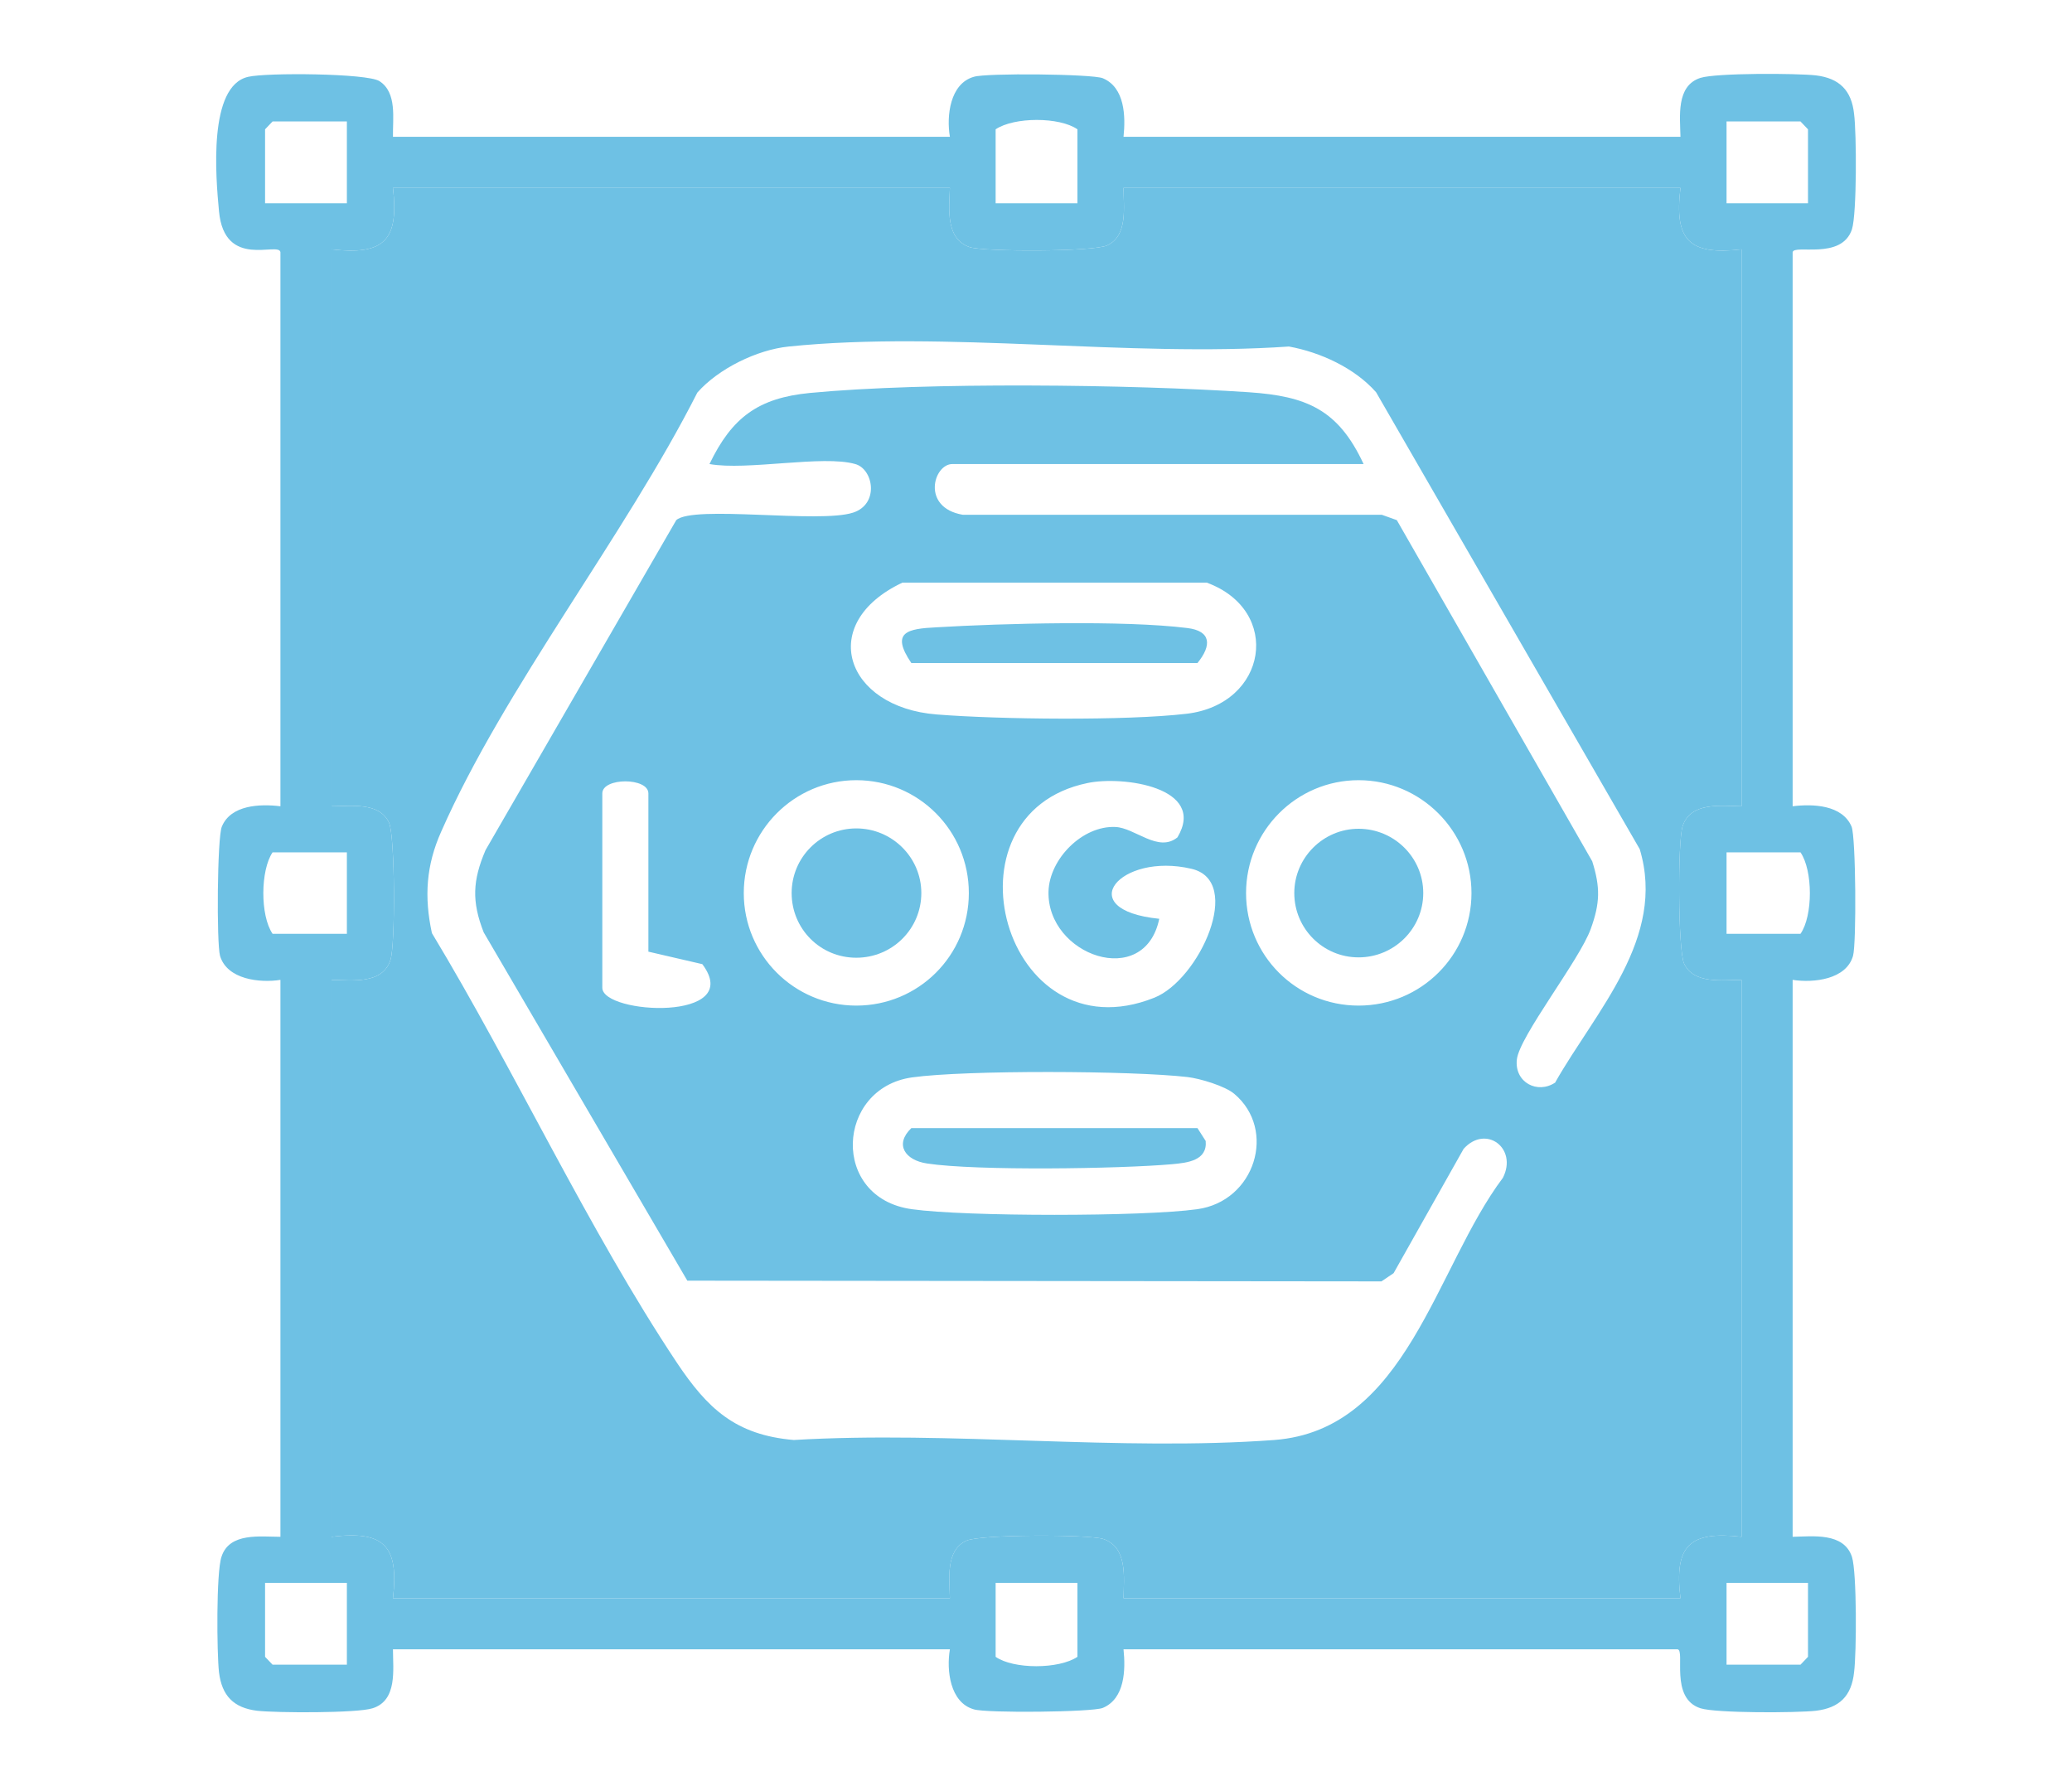
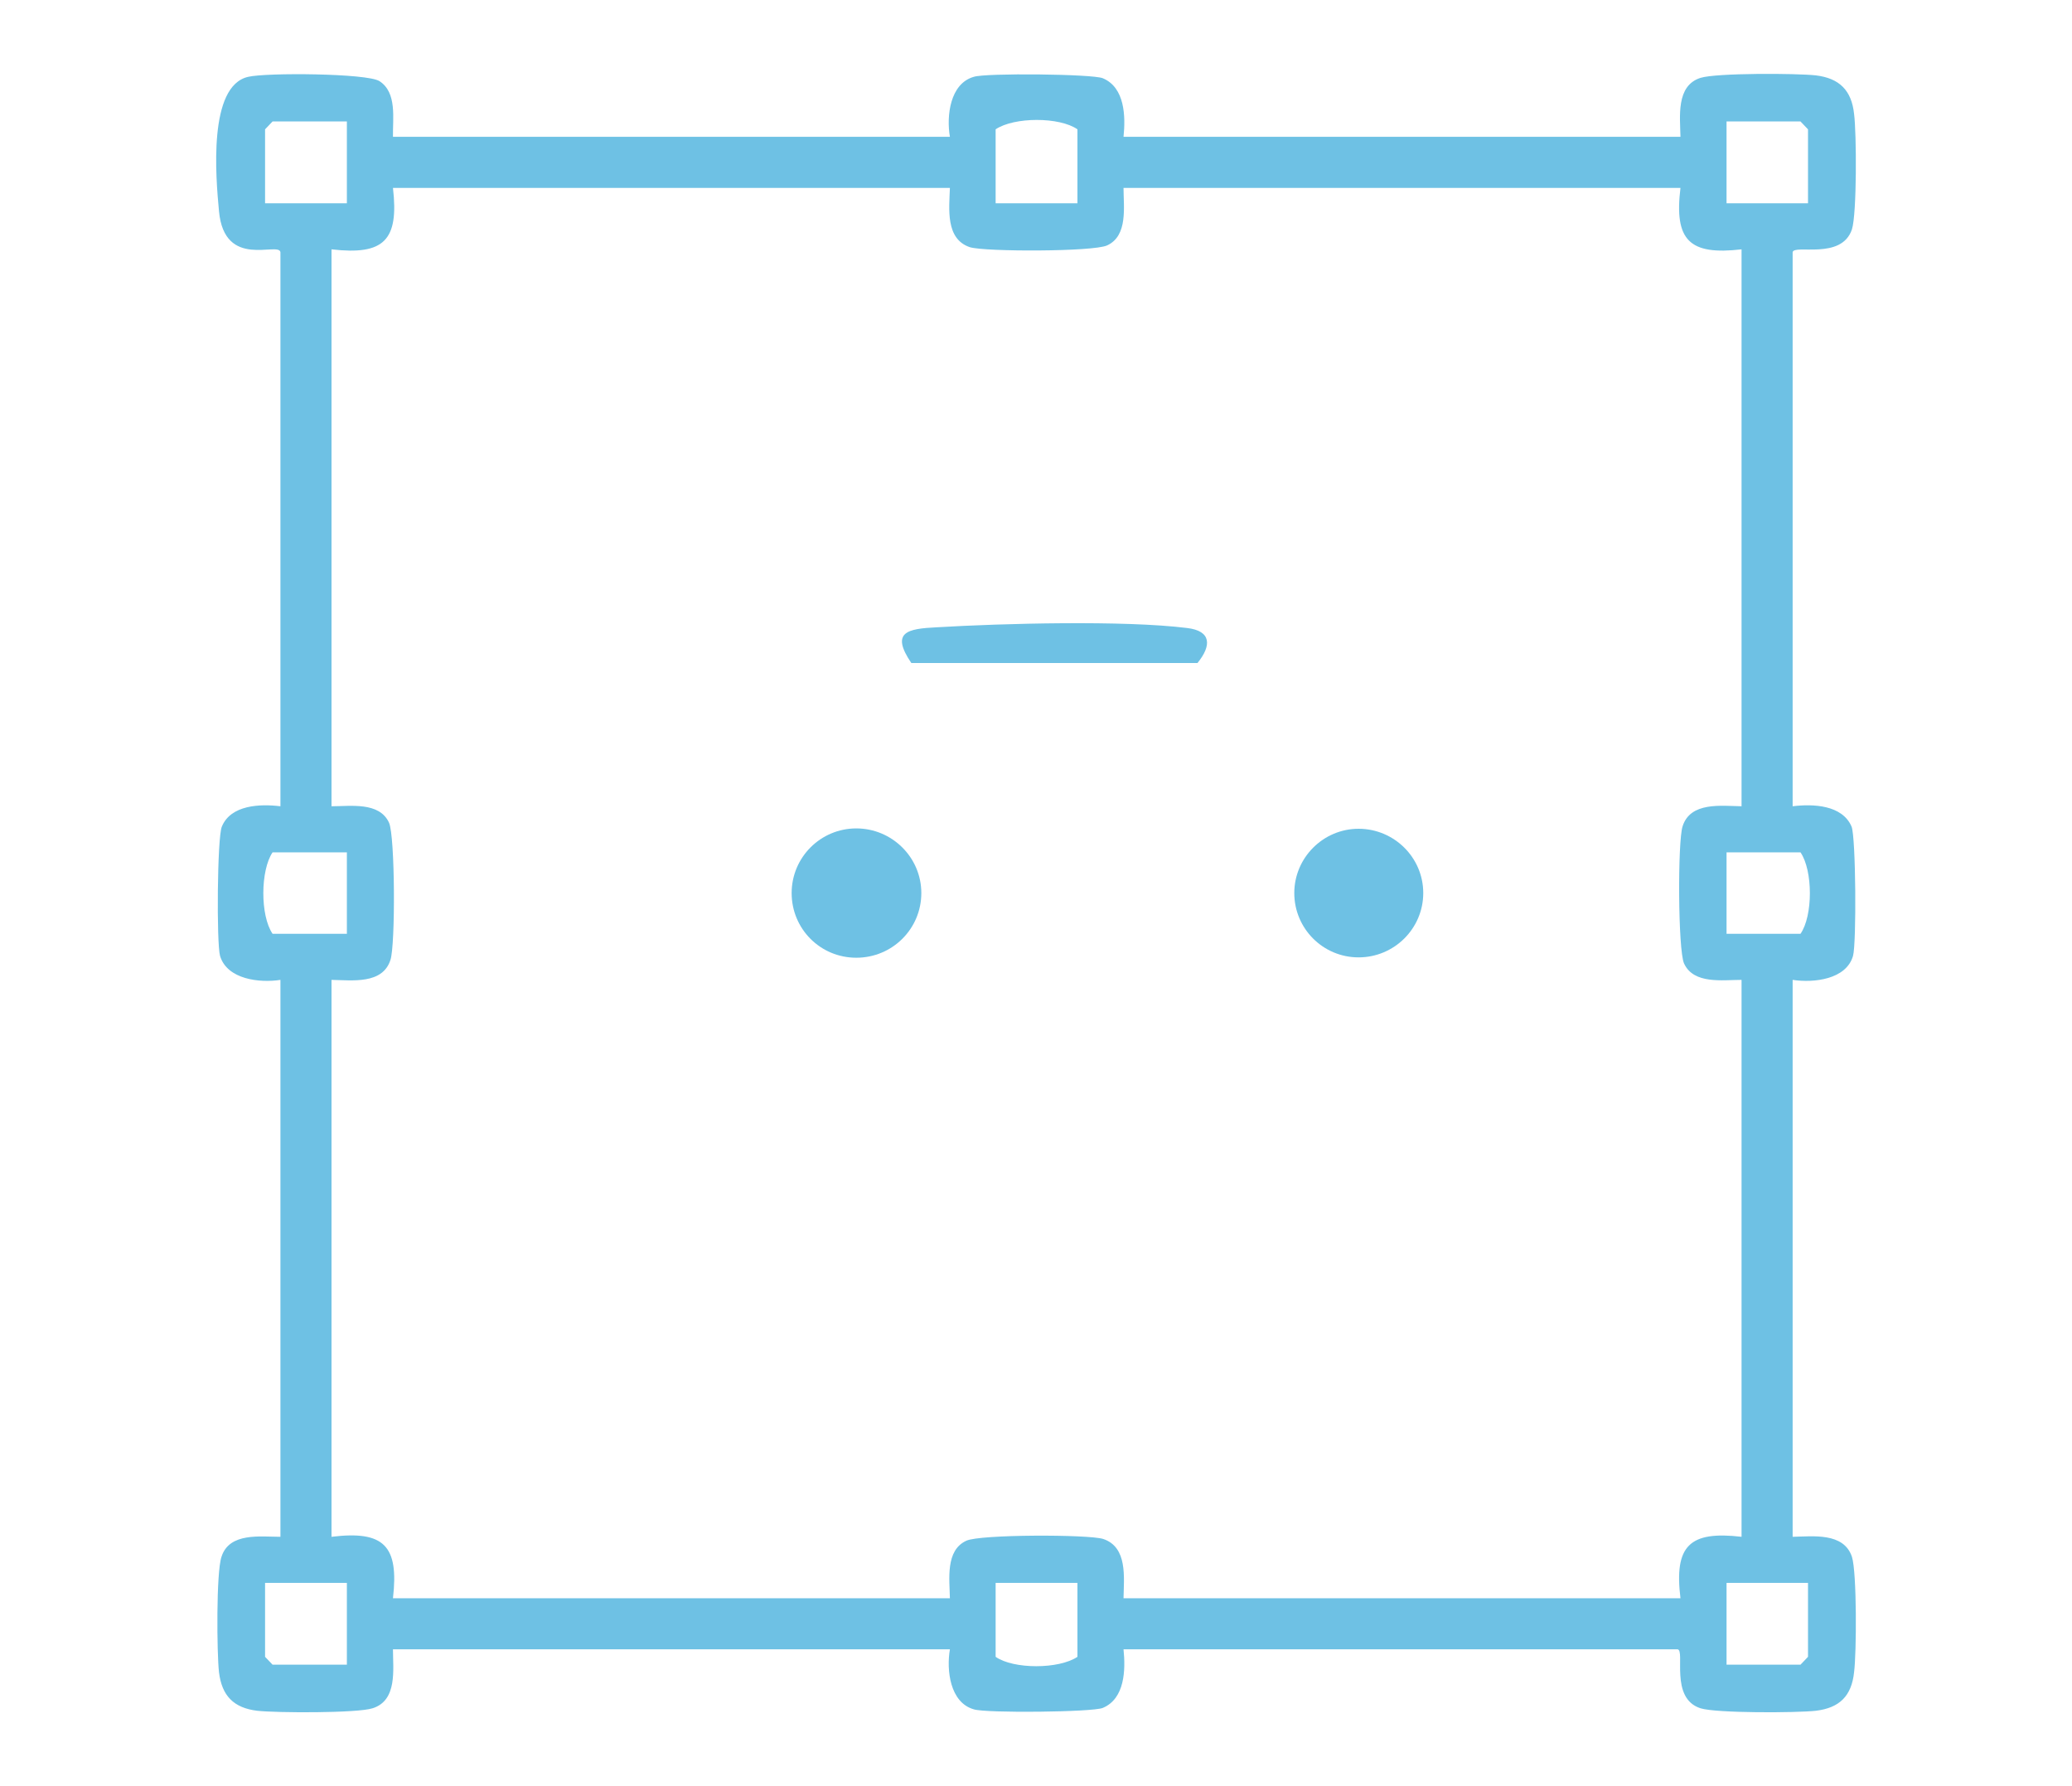
<svg xmlns="http://www.w3.org/2000/svg" id="Layer_1" data-name="Layer 1" viewBox="0 0 58 50">
  <defs>
    <style>      .cls-1 {        fill: #6ec1e4;      }    </style>
  </defs>
  <path class="cls-1" d="M50.18,43.02v-15.59c.59.09,1.5-.01,1.69-.67.1-.35.08-3.32-.04-3.62-.26-.61-1.08-.64-1.65-.57V7.06c.04-.23,1.37.23,1.66-.64.14-.44.13-2.7.06-3.23-.07-.66-.41-1-1.07-1.08-.54-.06-2.79-.07-3.23.07-.69.22-.57,1.09-.56,1.65h-15.59c.06-.57.04-1.38-.58-1.64-.29-.12-3.27-.15-3.61-.04-.67.19-.77,1.1-.67,1.68h-15.59c-.01-.51.12-1.24-.38-1.56-.35-.22-3.16-.24-3.67-.12-1.13.25-.91,2.81-.82,3.76.15,1.65,1.68.84,1.72,1.15v15.51c-.57-.07-1.39-.04-1.64.57-.13.3-.15,3.27-.05,3.62.2.66,1.11.76,1.69.67v15.59c-.56,0-1.43-.13-1.65.56-.15.44-.13,2.7-.07,3.23.08.66.41,1,1.07,1.08.54.06,2.8.07,3.23-.07.7-.22.57-1.09.57-1.65h15.59c-.1.58,0,1.49.67,1.68.34.11,3.32.08,3.61-.04.62-.26.64-1.07.58-1.64h15.51c.22.03-.23,1.37.64,1.65.44.14,2.69.13,3.23.07.66-.08,1-.41,1.07-1.08.07-.53.08-2.79-.06-3.23-.23-.69-1.1-.57-1.66-.56ZM50.4,23.86c.35.51.35,1.78,0,2.28h-2.07v-2.28h2.07ZM48.33,3.4h2.07l.21.22v2.07h-2.28v-2.29ZM27.87,3.62c.52-.35,1.79-.35,2.29,0v2.07h-2.29v-2.07ZM7.42,5.69v-2.07l.21-.22h2.08v2.29h-2.29ZM7.63,26.14c-.35-.51-.34-1.78,0-2.28h2.08v2.28h-2.08ZM9.71,46.6h-2.08l-.21-.22v-2.07h2.29v2.29ZM30.16,46.38c-.52.35-1.79.35-2.29,0v-2.07h2.29v2.07ZM47.04,44.74h-15.59c.01-.58.12-1.43-.57-1.66-.42-.13-3.45-.13-3.83.05-.59.27-.47,1.08-.46,1.61h-15.59c.17-1.47-.25-1.9-1.72-1.72v-15.59c.58.01,1.43.13,1.65-.56.14-.42.13-3.46-.04-3.84-.27-.59-1.08-.46-1.61-.46V6.98c1.47.17,1.89-.25,1.72-1.72h15.59c-.02.58-.13,1.43.56,1.66.42.13,3.45.13,3.84-.05.59-.27.46-1.08.46-1.61h15.59c-.18,1.47.25,1.89,1.71,1.72v15.59c-.57-.01-1.43-.13-1.65.56-.14.42-.13,3.46.04,3.84.27.59,1.08.46,1.61.46v15.59c-1.46-.17-1.89.25-1.71,1.72ZM50.61,46.38l-.21.22h-2.07v-2.29h2.28v2.07Z" />
-   <path class="cls-1" d="M48.75,22.57V6.98c-1.46.17-1.89-.25-1.71-1.72h-15.59c0,.53.13,1.34-.46,1.61-.39.18-3.42.18-3.84.05-.69-.23-.58-1.08-.56-1.66h-15.59c.17,1.47-.25,1.89-1.72,1.72v15.59c.53,0,1.34-.13,1.61.46.17.38.18,3.42.04,3.84-.22.69-1.07.57-1.65.56v15.59c1.47-.18,1.89.25,1.72,1.72h15.59c-.01-.53-.13-1.34.46-1.61.38-.18,3.41-.18,3.83-.05.69.23.58,1.08.57,1.66h15.59c-.18-1.47.25-1.89,1.71-1.72v-15.59c-.53,0-1.34.13-1.61-.46-.17-.38-.18-3.42-.04-3.84.22-.69,1.08-.57,1.65-.56ZM43.54,30.3c-.5.34-1.15,0-1.08-.64.07-.65,1.76-2.79,2.07-3.66.26-.72.27-1.16.04-1.89l-5.47-9.55-.42-.15h-11.73c-1.17-.2-.82-1.42-.29-1.42h11.51c-.71-1.53-1.6-1.9-3.21-2.01-3.29-.22-9.05-.29-12.29.02-1.44.14-2.18.68-2.81,1.99,1.05.19,3.18-.26,4.08,0,.51.14.68,1.12-.06,1.36-.95.31-4.47-.22-4.95.21l-5.34,9.24c-.36.85-.39,1.43-.05,2.3l5.7,9.75,19.43.02.34-.23,1.96-3.48c.62-.69,1.52-.02,1.1.81-1.9,2.53-2.69,7.06-6.4,7.34-4.34.32-9.07-.26-13.45,0-1.64-.14-2.42-.89-3.27-2.16-2.49-3.74-4.53-8.17-6.86-12.03-.22-1.02-.16-1.9.26-2.84,1.78-4.04,5.14-8.28,7.17-12.29.59-.67,1.67-1.2,2.56-1.29,4.4-.45,9.53.31,14,0,.88.16,1.84.6,2.44,1.28l7.38,12.79c.75,2.49-1.23,4.53-2.36,6.52ZM32.45,25.72c-2.47-.25-1.1-1.87.9-1.4,1.48.34.22,3.11-1.04,3.61-4.21,1.68-6.07-5.14-1.87-6.01.99-.21,3.35.12,2.52,1.52-.54.44-1.19-.27-1.74-.29-.92-.04-1.84.89-1.87,1.8-.05,1.8,2.69,2.76,3.1.77ZM33.22,19.98c-1.7.2-5.25.16-7,.02-2.56-.2-3.37-2.55-.96-3.69h8.52c2.12.78,1.7,3.4-.56,3.67ZM23.97,21.84c1.74,0,3.15,1.41,3.15,3.16s-1.41,3.15-3.15,3.15-3.15-1.41-3.15-3.15,1.41-3.16,3.15-3.16ZM25.53,30.16c1.5-.21,6.16-.19,7.71-.01.35.04,1.05.25,1.31.47,1.2,1.01.58,3.01-1.04,3.23-1.5.21-6.49.21-7.98,0-2.29-.31-2.13-3.39,0-3.69ZM34.88,25c0-1.74,1.41-3.16,3.15-3.16s3.16,1.42,3.16,3.16-1.41,3.15-3.16,3.15-3.15-1.41-3.15-3.15ZM19.66,26.99c1.21,1.62-2.8,1.41-2.8.66v-5.44c0-.45,1.29-.45,1.29,0v4.43l1.51.35Z" />
  <g>
-     <path class="cls-1" d="M33.75,31.94c.05.55-.51.61-.94.65-1.46.13-5.49.19-6.86-.02-.61-.09-.92-.53-.44-.99h8.01l.23.36Z" />
    <path class="cls-1" d="M33.52,18.56h-8.01c-.59-.87-.11-.96.71-1,1.84-.11,5.25-.2,7.01.02.68.08.69.49.29.98Z" />
    <path class="cls-1" d="M39.84,25c0,.99-.81,1.8-1.81,1.8s-1.8-.81-1.8-1.8.81-1.8,1.8-1.8,1.81.8,1.81,1.8Z" />
    <path class="cls-1" d="M25.79,25c0,1-.81,1.81-1.82,1.81s-1.81-.81-1.81-1.81.81-1.81,1.81-1.81,1.82.81,1.82,1.81Z" />
  </g>
</svg>